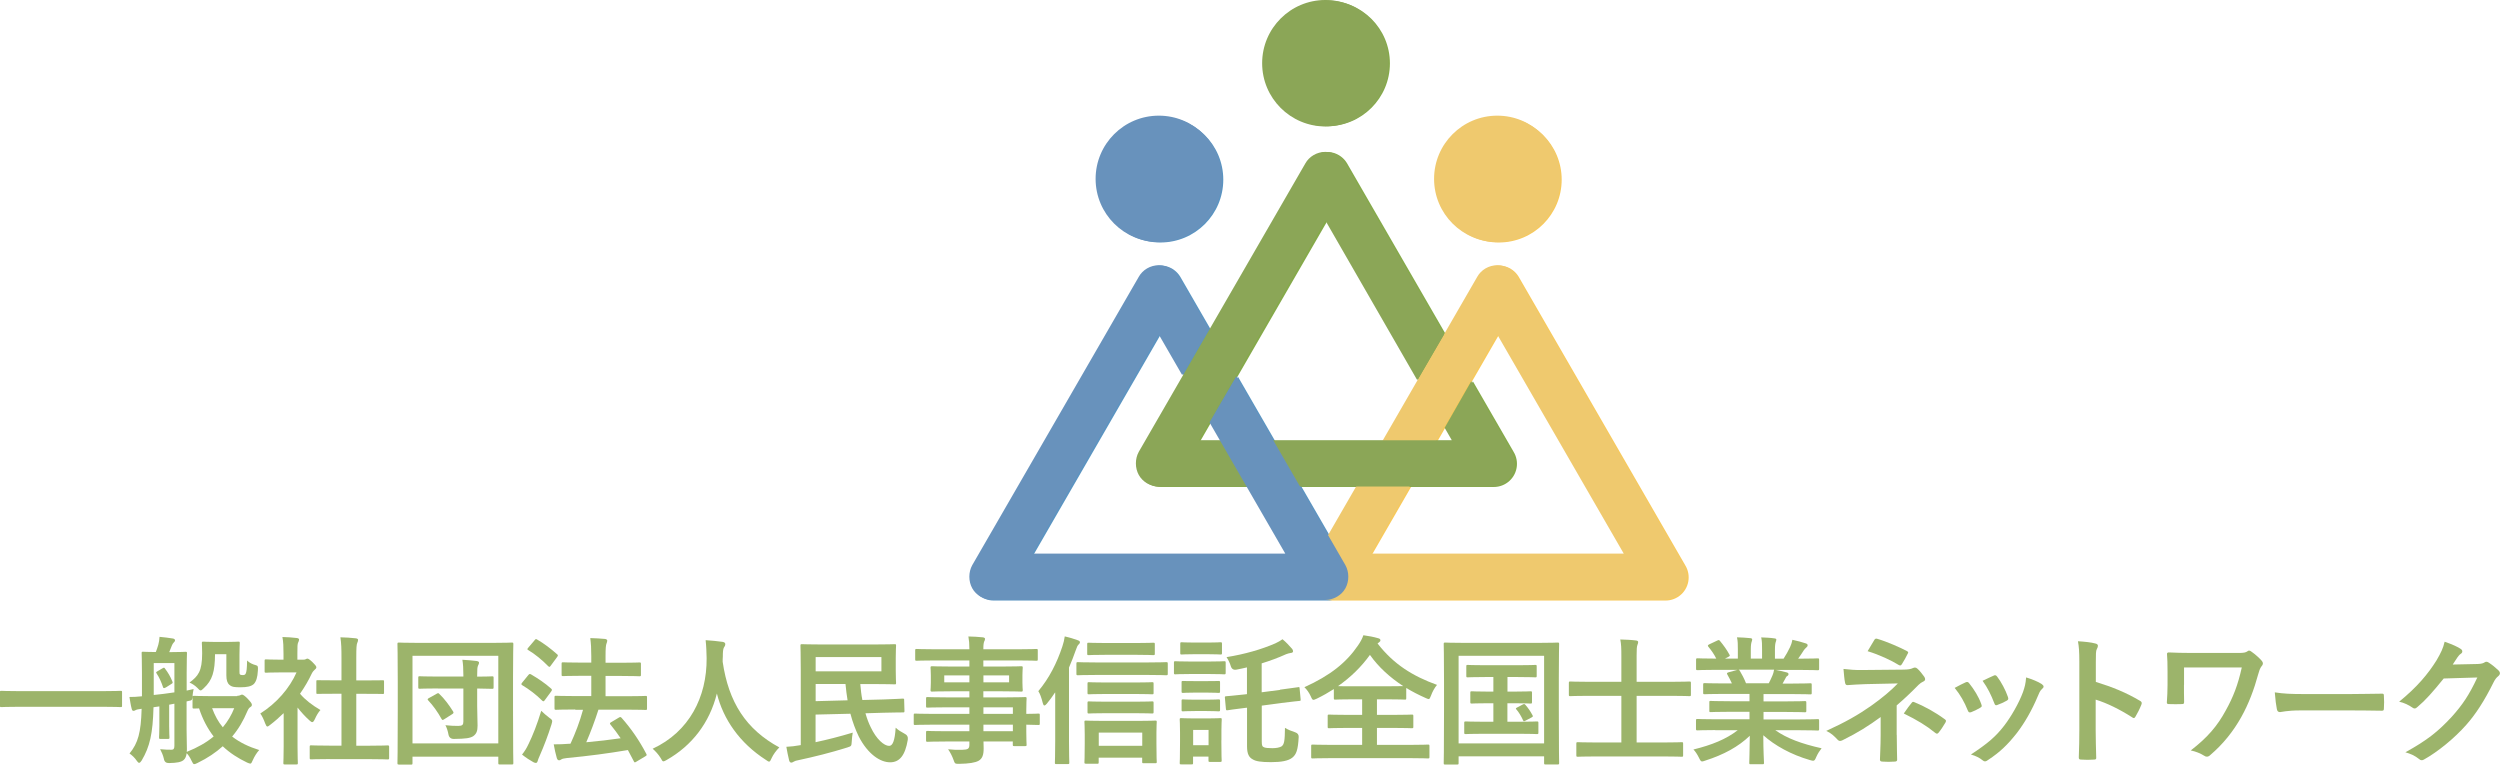
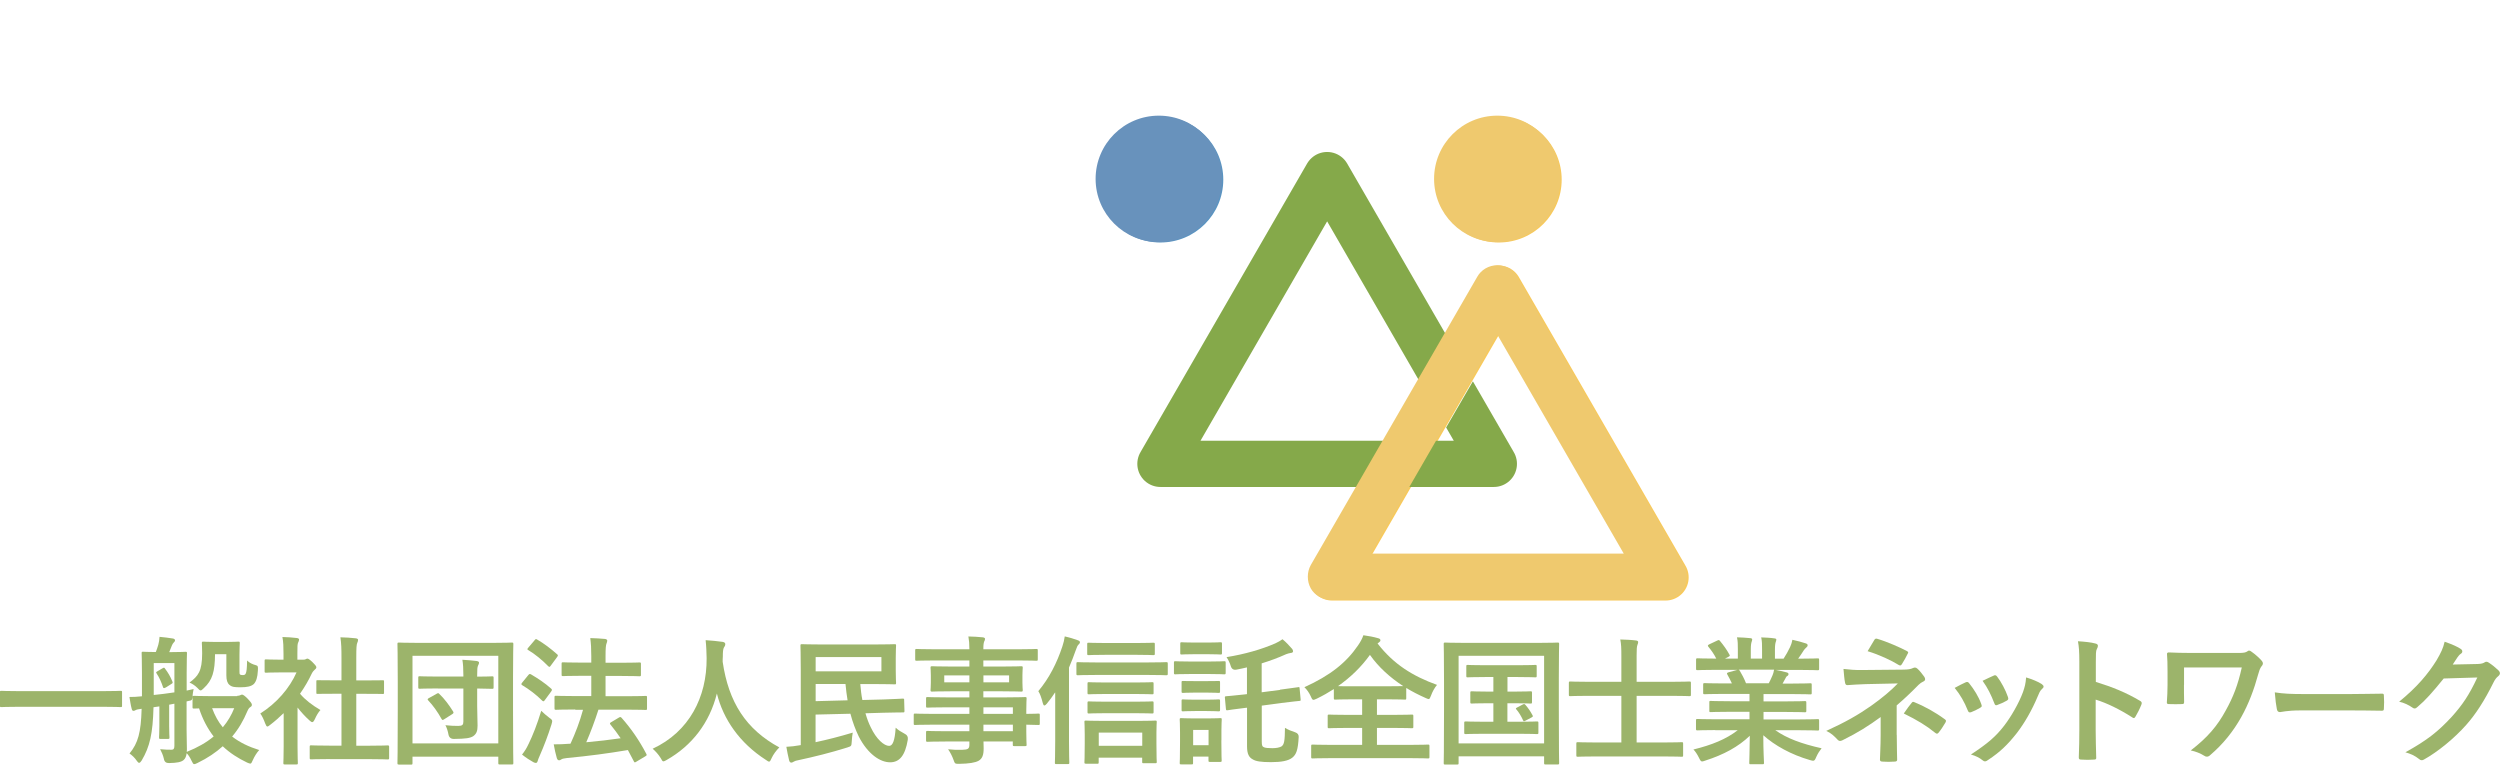
<svg xmlns="http://www.w3.org/2000/svg" id="_レイヤー_2" viewBox="0 0 324.25 99.16">
  <defs>
    <style>.cls-1{stroke:#f7c95c;}.cls-1,.cls-2,.cls-3,.cls-4{fill:none;}.cls-1,.cls-2,.cls-4{stroke-linecap:round;stroke-linejoin:round;stroke-width:6px;}.cls-2{stroke:#5b94c1;}.cls-5{clip-path:url(#clippath);}.cls-3,.cls-6,.cls-7,.cls-8,.cls-9,.cls-10,.cls-11,.cls-12{stroke-width:0px;}.cls-13{clip-path:url(#clippath-1);}.cls-14{clip-path:url(#clippath-3);}.cls-15{clip-path:url(#clippath-2);}.cls-6{fill:#f7c95c;}.cls-7{fill:#5b94c1;}.cls-8{fill:#9cb46b;}.cls-9{fill:#8ba657;}.cls-10{fill:#85a94a;}.cls-11{fill:#efc96e;}.cls-12{fill:#6892bc;}.cls-4{stroke:#85a94a;}</style>
    <clipPath id="clippath">
      <path class="cls-3" d="m191.09,49.36l-3.63,6.26-3.63-6.09,3.68-6.31,3.57,6.14Zm4.26-30.73h-42.43l-6.24,45.51,50.66.05-2-45.56Z" />
    </clipPath>
    <clipPath id="clippath-1">
-       <path class="cls-3" d="m160.61,48.79l-3.59,6.22-3.51-6.17,3.59-6.22,3.52,6.18Zm15.06-15.74h-51.21v45.56h51.21v-45.56Z" />
-     </clipPath>
+       </clipPath>
    <clipPath id="clippath-2">
      <path class="cls-3" d="m190.9,49.3l-3.6,6.3-3.6-6.1,3.7-6.3,3.5,6.1Zm4.2-30.7h-42.4l-6.2,45.5h50.7l-2.1-45.5Z" />
    </clipPath>
    <clipPath id="clippath-3">
-       <path class="cls-3" d="m160.4,48.7l-3.6,6.2-3.5-6.2,3.6-6.2,3.5,6.2Zm15-15.7h-51.2v45.6h51.2v-45.6Z" />
-     </clipPath>
+       </clipPath>
  </defs>
  <g id="_レイヤー_1-2">
    <circle class="cls-6" cx="194.4" cy="23.3" r="8.15" />
    <polygon class="cls-1" points="194.4 37.44 172.78 74.89 216.02 74.89 194.4 37.44" />
-     <circle class="cls-10" cx="172.12" cy="8.22" r="8.15" />
    <g class="cls-5">
      <polygon class="cls-4" points="172.13 22.71 150.51 60.16 193.75 60.16 172.13 22.71" />
    </g>
    <circle class="cls-7" cx="150.51" cy="23.3" r="8.15" />
    <g class="cls-13">
      <polygon class="cls-2" points="150.51 37.44 128.89 74.89 172.13 74.89 150.51 37.44" />
    </g>
  </g>
  <g id="_レイヤー_2-2">
    <circle class="cls-11" cx="194.2" cy="23.2" r="8.2" />
    <path class="cls-11" d="m215.8,77.8h-43.2c-1.1,0-2.1-.6-2.6-1.5s-.5-2.1,0-3l21.6-37.4c.5-.9,1.5-1.5,2.6-1.5s2.1.6,2.6,1.5l21.6,37.4c.5.9.5,2.1,0,3s-1.5,1.5-2.6,1.5h0Zm-38-6h32.8l-16.4-28.4-16.4,28.4Z" />
-     <circle class="cls-9" cx="171.9" cy="8.2" r="8.2" />
    <g class="cls-15">
-       <path class="cls-9" d="m193.5,63.1h-43.2c-1.1,0-2.1-.6-2.6-1.5s-.5-2.1,0-3l21.6-37.4c.5-.9,1.5-1.5,2.6-1.5s2.1.6,2.6,1.5l21.6,37.4c.5.9.5,2.1,0,3s-1.5,1.5-2.6,1.5Zm-38-6h32.8l-16.4-28.5-16.4,28.5Z" />
-     </g>
+       </g>
    <circle class="cls-12" cx="150.3" cy="23.2" r="8.2" />
    <g class="cls-14">
      <path class="cls-12" d="m171.9,77.8h-43.2c-1.1,0-2.1-.6-2.6-1.5s-.5-2.1,0-3l21.6-37.4c.5-.9,1.5-1.5,2.6-1.5s2.1.6,2.6,1.5l21.6,37.4c.5.9.5,2.1,0,3s-1.5,1.5-2.6,1.5Zm-38-6h32.8l-16.4-28.4-16.4,28.4Z" />
    </g>
    <path class="cls-8" d="m2.48,91.67c-1.62,0-2.18.04-2.29.04-.18,0-.2-.02-.2-.18v-1.75c0-.16.02-.18.2-.18.11,0,.67.04,2.29.04h10.86c1.62,0,2.18-.04,2.29-.04.18,0,.2.02.2.18v1.75c0,.16-.02.18-.2.18-.11,0-.67-.04-2.29-.04H2.48Z" />
    <path class="cls-8" d="m30.76,90.25c.16,0,.29-.04.38-.07.07-.04.16-.09.25-.09.14,0,.36.16.72.52.41.43.56.65.56.79s-.05.22-.2.31-.25.22-.4.56c-.49,1.17-1.12,2.27-1.96,3.26.99.77,2.16,1.33,3.51,1.75-.31.34-.61.81-.83,1.31-.14.32-.2.45-.32.45-.09,0-.22-.05-.43-.14-1.17-.56-2.23-1.24-3.15-2.11-.9.81-1.96,1.53-3.26,2.16-.22.11-.34.16-.43.16-.14,0-.2-.13-.34-.41-.18-.4-.41-.77-.65-1.01-.05.38-.16.7-.41.9-.31.25-.83.36-1.87.38q-.58.02-.67-.54c-.11-.49-.32-.94-.49-1.26.65.07,1.08.07,1.49.07.23,0,.36-.11.36-.5v-5.47c-.23.05-.47.09-.68.13v2.74c0,.97.04,1.37.04,1.48,0,.2-.02.22-.2.22h-.97c-.16,0-.18-.02-.18-.22,0-.11.04-.5.04-1.48v-2.52l-.76.11c-.09,3.4-.47,5.11-1.53,6.9-.13.2-.23.31-.34.31-.07,0-.16-.07-.25-.2-.34-.5-.68-.79-.99-1.01,1.12-1.37,1.48-2.72,1.57-5.8-.43.05-.68.11-.79.18-.09.05-.16.09-.27.09-.13,0-.18-.09-.23-.27-.13-.47-.2-1.01-.29-1.53.52,0,.97-.02,1.62-.09v-3.04c0-1.6-.04-2.43-.04-2.56,0-.16.02-.18.2-.18.11,0,.49.04,1.64.04.13-.32.22-.61.32-.94.09-.34.14-.63.16-1.03.59.05,1.21.13,1.76.22.14.04.25.11.25.22,0,.13-.07.2-.16.29-.09.09-.2.25-.25.4-.14.32-.23.59-.34.85h.34c1.24,0,1.64-.04,1.76-.04.18,0,.2.02.2.18,0,.11-.04.95-.04,2.56v2.29l.9-.2c-.05.25-.13.68-.13.97.04-.07.05-.09.2-.09.11,0,.61.04,2.11.04h3.48Zm-8.14-4.25h-2.68v4.14c.88-.09,1.78-.2,2.68-.34v-3.8Zm-1.53.68c.18-.11.2-.13.32.05.36.47.7,1.03.94,1.64.07.18.07.22-.09.32l-.68.43c-.27.16-.38.18-.43.02-.2-.61-.49-1.28-.83-1.78-.11-.16-.09-.18.09-.29l.68-.4Zm3.11,4.29v3.66c0,.81.04,1.75.04,2.49,0,.14,0,.27-.02.4,1.4-.56,2.56-1.22,3.49-2-.79-1.03-1.42-2.21-1.89-3.64-.4,0-.59.02-.65.02-.18,0-.2-.02-.2-.2v-1.33c-.05.45-.07.47-.59.56l-.18.05Zm3.69-6.12c-.02,2.27-.34,3.38-1.46,4.41-.2.2-.31.29-.41.29s-.23-.11-.43-.34c-.34-.34-.72-.56-1.01-.68,1.12-.85,1.64-1.44,1.64-3.8,0-.77-.04-1.19-.04-1.31,0-.18.02-.2.22-.2.11,0,.4.04,1.46.04h1.55c1.04,0,1.37-.04,1.49-.04.18,0,.2.02.2.2,0,.13-.04.58-.04,1.49v2.09c0,.31,0,.4.07.47.07.07.18.09.36.09.2,0,.31-.05.38-.2.11-.22.16-.63.18-1.69.31.31.7.49,1.15.61.23.07.29.13.25.67-.05.94-.22,1.42-.52,1.76-.34.31-.85.43-1.73.43-.74,0-1.1-.02-1.44-.31-.27-.23-.4-.61-.4-1.24v-2.74h-1.48Zm-.38,7c.36.97.81,1.8,1.39,2.48.65-.77,1.13-1.6,1.48-2.48h-2.86Z" />
    <path class="cls-8" d="m36.77,92.51c-.56.54-1.12,1.04-1.71,1.49-.18.14-.29.23-.38.23-.11,0-.18-.14-.29-.41-.18-.5-.4-.97-.63-1.28,2.11-1.33,3.8-3.28,4.7-5.33h-2.03c-1.37,0-1.8.04-1.91.04-.18,0-.2-.02-.2-.2v-1.33c0-.18.02-.2.2-.2.11,0,.54.04,1.91.04h.34v-.74c0-.95-.02-1.53-.14-2.2.68.02,1.22.05,1.87.13.18.02.29.11.29.18,0,.16-.05.25-.11.38-.11.22-.11.52-.11,1.44v.81h.76c.16,0,.25-.02.34-.07.07-.04.14-.07.2-.07.11,0,.29.11.67.47.34.34.49.52.49.65,0,.09-.04.18-.18.29-.16.16-.27.25-.41.52-.43.92-.95,1.8-1.53,2.63.7.81,1.55,1.46,2.65,2.11-.27.29-.52.72-.72,1.17-.13.27-.22.4-.34.4-.09,0-.2-.07-.36-.22-.58-.52-1.1-1.1-1.55-1.67v5.06c0,1.33.04,2.03.04,2.12,0,.18-.02.2-.22.2h-1.44c-.2,0-.22-.02-.22-.2,0-.11.04-.79.04-2.12v-4.3Zm6.01,5.94c-1.71,0-2.3.04-2.41.04-.18,0-.2-.02-.2-.2v-1.42c0-.18.02-.2.2-.2.11,0,.7.04,2.41.04h1.51v-6.73h-.81c-1.6,0-2.16.02-2.27.02-.16,0-.18,0-.18-.18v-1.42c0-.18.02-.18.18-.18.11,0,.67.02,2.27.02h.81v-2.86c0-1.28-.02-1.89-.14-2.72.68.02,1.37.05,2,.13.16.02.29.09.29.18,0,.14-.02.23-.09.38-.11.22-.14.67-.14,1.98v2.92h1.13c1.6,0,2.16-.02,2.27-.02.18,0,.2,0,.2.18v1.42c0,.18-.02.18-.2.18-.11,0-.67-.02-2.27-.02h-1.13v6.73h1.64c1.71,0,2.29-.04,2.4-.04.2,0,.22.02.22.2v1.42c0,.18-.02.2-.22.2-.11,0-.68-.04-2.4-.04h-5.06Z" />
    <path class="cls-8" d="m51.75,99.16c-.18,0-.2-.02-.2-.2,0-.13.04-1.33.04-6.91v-3.58c0-3.57-.04-4.83-.04-4.93,0-.18.02-.2.2-.2.13,0,.72.04,2.4.04h9.83c1.69,0,2.27-.04,2.4-.04.18,0,.2.02.2.2,0,.11-.04,1.37-.04,4.32v4.18c0,5.58.04,6.81.04,6.91,0,.18-.02.2-.2.2h-1.55c-.18,0-.2-.02-.2-.2v-.81h-11.13v.83c0,.18-.02.2-.2.2h-1.55Zm1.75-2.74h11.13v-11.36h-11.13v11.36Zm3.31-7.13c-1.67,0-2.25.04-2.36.04-.18,0-.2-.02-.2-.2v-1.22c0-.18.02-.2.2-.2.11,0,.68.04,2.36.04h3.29v-.14c0-.92-.04-1.51-.13-2.04.68.04,1.24.09,1.85.16.2.04.31.11.31.2,0,.16-.07.27-.13.4-.09.22-.11.47-.11,1.21v.22c1.31,0,1.82-.04,1.93-.04.18,0,.2.02.2.2v1.22c0,.18-.02.2-.2.2-.11,0-.61-.02-1.93-.04v2.27c0,1.03.05,1.62.05,2.56,0,.68-.14,1.06-.59,1.37-.41.23-.88.32-2.48.34q-.58,0-.7-.56c-.07-.41-.22-.9-.4-1.22.65.07,1.13.09,1.66.09s.67-.14.67-.56v-4.29h-3.29Zm-.2.7c.2-.11.25-.13.38.02.63.59,1.28,1.46,1.78,2.27.09.16.07.23-.14.36l-.99.63c-.11.07-.18.11-.23.11s-.09-.04-.14-.13c-.47-.86-1.1-1.75-1.73-2.41-.13-.14-.09-.2.11-.31l.97-.54Z" />
    <path class="cls-8" d="m68.52,87.56c.13-.16.2-.18.36-.09.88.52,1.8,1.12,2.61,1.85.07.05.09.11.09.16s-.02.11-.09.2l-.81,1.1c-.09.13-.14.18-.2.18s-.09-.04-.16-.09c-.77-.77-1.71-1.48-2.59-2-.07-.05-.11-.09-.11-.14s.04-.11.11-.2l.79-.97Zm.02,8.97c.58-1.19,1.13-2.59,1.66-4.34.25.25.65.61,1.04.9.29.2.38.29.38.45,0,.09-.04.22-.09.41-.45,1.44-.99,2.84-1.53,4.07-.13.29-.23.54-.27.7-.04.14-.11.23-.22.23-.09,0-.18-.02-.32-.09-.45-.25-.94-.56-1.48-.99.38-.49.58-.81.83-1.35Zm.79-13.49c.14-.18.2-.18.34-.09.86.49,1.78,1.19,2.59,1.91.13.11.14.16-.02.38l-.81,1.1c-.13.18-.16.2-.32.07-.74-.77-1.78-1.62-2.59-2.09-.16-.09-.16-.13,0-.32l.81-.95Zm5.29,8.98c-1.76,0-2.39.04-2.5.04-.18,0-.2-.02-.2-.22v-1.4c0-.18.02-.2.2-.2.11,0,.74.04,2.5.04h2.07v-2.63h-1.24c-1.73,0-2.32.04-2.41.04-.18,0-.2-.02-.2-.2v-1.39c0-.18.02-.2.2-.2.09,0,.68.04,2.41.04h1.24v-.79c0-1.08-.04-1.67-.13-2.39.68.02,1.31.05,1.91.11.18.02.29.11.29.22,0,.13-.04.22-.09.36-.09.22-.13.63-.13,1.66v.85h1.96c1.73,0,2.32-.04,2.43-.04.18,0,.2.02.2.2v1.39c0,.18-.02.2-.2.2-.11,0-.7-.04-2.43-.04h-1.96v2.63h2.7c1.76,0,2.4-.04,2.5-.04.16,0,.18.02.18.2v1.4c0,.2-.02.22-.18.22-.11,0-.74-.04-2.5-.04h-3.62c-.49,1.53-1.03,2.95-1.58,4.23,1.58-.14,3.01-.31,4.46-.52-.41-.61-.86-1.21-1.31-1.76-.13-.16-.11-.22.11-.34l.97-.58c.18-.11.23-.09.36.04,1.24,1.4,2.29,2.93,3.19,4.65.09.18.09.2-.13.34l-1.12.67c-.11.07-.18.11-.23.11s-.09-.05-.13-.14c-.25-.49-.5-.97-.77-1.46-2.67.45-5.02.76-7.94,1.04-.38.05-.56.09-.67.16-.11.07-.2.13-.32.13-.14,0-.23-.11-.29-.29-.16-.58-.29-1.13-.4-1.78.77,0,1.33-.02,1.89-.07.09,0,.2,0,.29-.02.61-1.33,1.17-2.75,1.62-4.39h-1.01Z" />
    <path class="cls-8" d="m100.07,98.35c-.14.31-.2.43-.32.43-.09,0-.2-.07-.41-.22-3.44-2.21-5.53-5.29-6.36-8.61-.95,3.8-3.22,6.75-6.52,8.62-.2.11-.32.18-.41.18-.13,0-.2-.13-.36-.43-.31-.5-.67-.88-1.04-1.21,4.74-2.2,7.04-6.7,7-11.74-.02-.79-.04-1.55-.13-2.34.7.04,1.57.13,2.21.22.23.04.34.14.34.29,0,.2-.09.31-.18.45-.11.18-.14.61-.14,1.19-.02.22-.02.43-.02.65.77,5.28,3.04,8.77,7.35,11.11-.41.4-.76.88-1.01,1.4Z" />
    <path class="cls-8" d="m105.79,96.26c1.51-.32,3.15-.74,4.81-1.24-.05.31-.11.72-.13,1.17-.04.59-.04.58-.58.76-2.16.68-4.36,1.22-6.32,1.64-.31.05-.47.11-.59.18-.11.07-.23.14-.36.14-.14,0-.23-.13-.27-.29-.14-.54-.25-1.15-.36-1.76.58-.02,1.13-.09,1.87-.22v-9.72c0-2-.04-3.04-.04-3.17,0-.18.02-.2.2-.2.11,0,.99.04,2.7.04h6.48c1.84,0,2.74-.04,2.84-.04.16,0,.18.02.18.2,0,.11-.04.58-.04,1.57v1.66c0,1.01.04,1.48.04,1.58,0,.18-.02.2-.18.2-.11,0-1.01-.04-2.84-.04h-1.62c.07.76.14,1.44.27,2.07l2.72-.07c1.67-.05,2.32-.11,2.5-.11.2,0,.2.02.2.2l.04,1.39c0,.18-.02.2-.2.2s-.85,0-2.5.04l-2.36.07c.2.7.43,1.3.68,1.8.74,1.58,1.75,2.43,2.39,2.43.45,0,.74-.63.85-2.36.32.31.74.56,1.12.76q.54.25.45.81c-.34,2.05-1.08,2.92-2.29,2.92-1.28,0-2.88-1.04-4.07-3.35-.41-.85-.79-1.84-1.08-2.95l-4.52.11v3.6Zm8.53-11.04h-8.53v1.85h8.53v-1.85Zm-8.53,3.49v2.23l4.14-.11c-.11-.67-.2-1.37-.27-2.12h-3.87Z" />
    <path class="cls-8" d="m120.9,93.99c-1.57,0-2.11.04-2.21.04-.16,0-.18-.02-.18-.2v-1.08c0-.18.02-.2.18-.2.11,0,.65.04,2.21.04h4.83v-.85h-2.97c-1.75,0-2.34.04-2.45.04-.18,0-.2-.02-.2-.18v-.99c0-.18.02-.2.2-.2.11,0,.7.04,2.45.04h2.97v-.79h-2.32c-1.76,0-2.39.04-2.5.04-.2,0-.22-.02-.22-.22,0-.11.04-.34.04-.94v-.97c0-.59-.04-.83-.04-.94,0-.2.02-.22.22-.22.11,0,.74.04,2.5.04h2.32v-.79h-4.54c-1.62,0-2.18.04-2.29.04-.18,0-.2-.02-.2-.2v-1.13c0-.18.02-.2.2-.2.11,0,.67.04,2.29.04h4.54c0-.72-.04-1.15-.13-1.66.67.02,1.24.04,1.87.11.16.02.29.09.29.2,0,.14-.05.23-.11.34-.07.2-.11.41-.11,1.01h4.57c1.62,0,2.18-.04,2.29-.04.18,0,.2.02.2.2v1.13c0,.18-.02.2-.2.2-.11,0-.67-.04-2.29-.04h-4.57v.79h2.39c1.76,0,2.39-.04,2.52-.04.18,0,.2.02.2.22,0,.11-.04.34-.04.94v.97c0,.59.04.83.04.94,0,.2-.02.22-.2.22-.13,0-.76-.04-2.52-.04h-2.39v.79h2.92c1.76,0,2.4-.04,2.49-.04.18,0,.2.02.2.2,0,.11-.04.54-.04,1.57v.41c1.06,0,1.48-.04,1.57-.04.16,0,.18.02.18.2v1.08c0,.18-.02.2-.18.2-.09,0-.5-.02-1.57-.04v.92c0,1.08.04,1.55.04,1.66,0,.18-.02.2-.2.2h-1.39c-.18,0-.2-.02-.2-.2v-.4h-3.8c.02.32.02.63.02.9,0,.83-.16,1.31-.65,1.6-.45.25-1.24.38-2.54.4-.54,0-.54-.02-.72-.52-.16-.45-.4-.94-.7-1.37.67.07,1.15.09,1.82.07.77-.02.94-.14.94-.67v-.41h-2.95c-1.76,0-2.36.04-2.47.04-.18,0-.2-.02-.2-.22v-.97c0-.2.02-.22.2-.22.11,0,.7.04,2.47.04h2.95v-.85h-4.83Zm4.83-5.49v-.9h-3.26v.9h3.26Zm5.15-.9h-3.33v.9h3.33v-.9Zm-3.33,4.14v.85h3.82v-.85h-3.82Zm3.82,3.1v-.85h-3.82v.85h3.82Z" />
    <path class="cls-8" d="m136.83,89.83c-.32.5-.68.97-1.06,1.44-.13.16-.23.23-.32.23s-.14-.11-.2-.31c-.18-.72-.36-1.21-.58-1.55,1.4-1.66,2.41-3.65,3.12-5.8.16-.49.25-.86.31-1.3.67.16,1.12.29,1.66.49.22.07.31.16.31.27,0,.13-.11.23-.2.32-.11.11-.2.29-.36.76-.25.72-.54,1.46-.86,2.2v9.58c0,1.76.04,2.65.04,2.74,0,.18-.02.2-.2.2h-1.49c-.16,0-.18-.02-.18-.2,0-.11.04-.97.04-2.74v-6.34Zm5.46-2.29c-1.78,0-2.38.04-2.48.04-.18,0-.2-.02-.2-.22v-1.26c0-.2.02-.22.2-.22.11,0,.7.04,2.48.04h6.48c1.76,0,2.36-.04,2.47-.04.2,0,.22.02.22.22v1.26c0,.2-.02.22-.22.22-.11,0-.7-.04-2.47-.04h-6.48Zm-1.44,11.51c-.18,0-.2-.02-.2-.2,0-.09.04-.54.04-2.39v-1.22c0-1.06-.04-1.49-.04-1.6,0-.16.02-.18.2-.18.13,0,.7.04,2.36.04h4.3c1.64,0,2.21-.04,2.32-.04.18,0,.2.02.2.18,0,.11-.04.54-.04,1.39v1.4c0,1.82.04,2.27.04,2.38,0,.16-.02.18-.2.18h-1.49c-.18,0-.2-.02-.2-.18v-.54h-5.64v.59c0,.18-.02.2-.2.2h-1.46Zm2.61-14.12c-1.6,0-2.14.04-2.25.04-.18,0-.2-.02-.2-.2v-1.21c0-.18.02-.2.2-.2.11,0,.65.04,2.25.04h3.89c1.58,0,2.11-.04,2.21-.04.2,0,.22.02.22.2v1.21c0,.18-.02.2-.22.2-.11,0-.63-.04-2.21-.04h-3.89Zm.02,5.08c-1.58,0-2.12.04-2.23.04-.18,0-.2-.02-.2-.18v-1.19c0-.18.02-.2.2-.2.11,0,.65.04,2.23.04h3.73c1.58,0,2.11-.04,2.21-.04.18,0,.2.02.2.2v1.19c0,.16-.02.18-.2.18-.11,0-.63-.04-2.21-.04h-3.73Zm0,2.49c-1.58,0-2.12.04-2.23.04-.18,0-.2-.02-.2-.2v-1.17c0-.18.02-.2.2-.2.11,0,.65.04,2.23.04h3.73c1.58,0,2.11-.04,2.21-.04.18,0,.2.02.2.2v1.17c0,.18-.02.2-.2.2-.11,0-.63-.04-2.21-.04h-3.73Zm-.97,4.23h5.64v-1.71h-5.64v1.71Z" />
    <path class="cls-8" d="m156.84,85.8c1.37,0,1.82-.04,1.93-.04.18,0,.2.02.2.2v1.28c0,.2-.02.22-.2.22-.11,0-.56-.04-1.93-.04h-2.47c-1.37,0-1.82.04-1.93.04-.16,0-.18-.02-.18-.22v-1.28c0-.18.02-.2.18-.2.11,0,.56.04,1.93.04h2.47Zm1.57,10.23c0,2.09.04,2.49.04,2.59,0,.18-.02.2-.2.2h-1.31c-.18,0-.2-.02-.2-.2v-.49h-2v.83c0,.16-.02.18-.2.18h-1.31c-.2,0-.22-.02-.22-.18,0-.13.04-.54.04-2.72v-1.21c0-1.13-.04-1.57-.04-1.69,0-.18.02-.2.22-.2.11,0,.49.04,1.64.04h1.73c1.17,0,1.53-.04,1.66-.04.18,0,.2.02.2.2,0,.11-.04.54-.04,1.39v1.3Zm-1.76-12.69c1.17,0,1.51-.04,1.62-.04.2,0,.22.02.22.2v1.21c0,.16-.02.18-.22.18-.11,0-.45-.04-1.62-.04h-1.73c-1.17,0-1.53.04-1.64.04-.18,0-.2-.02-.2-.18v-1.21c0-.18.02-.2.2-.2.11,0,.47.04,1.64.04h1.73Zm-.14,5c1.1,0,1.4-.02,1.51-.02.2,0,.22.02.22.18v1.17c0,.18-.02.2-.22.2-.11,0-.41-.04-1.51-.04h-1.53c-1.1,0-1.42.04-1.53.04-.18,0-.2-.02-.2-.2v-1.17c0-.16.02-.18.2-.18.11,0,.43.02,1.53.02h1.53Zm0,2.41c1.1,0,1.4-.04,1.51-.04.2,0,.22.02.22.2v1.15c0,.18-.02.2-.22.2-.11,0-.41-.04-1.51-.04h-1.53c-1.1,0-1.42.04-1.53.04-.18,0-.2-.02-.2-.2v-1.15c0-.18.02-.2.2-.2.11,0,.43.04,1.53.04h1.53Zm-1.76,3.92v1.98h2v-1.98h-2Zm11.27-5.22c1.58-.2,2.16-.31,2.34-.32.18-.04.18-.02.2.18l.13,1.37c.02.2,0,.22-.16.23-.18.02-.77.07-2.36.27l-2.52.34v4.65c0,.54.07.67.31.76.16.07.54.11,1.06.11s.95-.09,1.19-.23c.36-.25.43-.74.45-2.41.36.23.86.43,1.33.58q.47.16.45.61c-.09,1.71-.32,2.27-.83,2.68s-1.42.58-2.75.58-1.98-.11-2.38-.36c-.47-.25-.74-.68-.74-1.69v-5.01l-.2.02c-1.58.18-2.12.29-2.32.31-.18.02-.2,0-.22-.18l-.13-1.42c-.02-.18,0-.2.18-.22.16-.02.76-.05,2.34-.23l.34-.04v-3.47c-.45.11-.88.2-1.35.29q-.56.11-.74-.43c-.13-.45-.34-.86-.56-1.19,2.38-.38,4.54-1.01,6.32-1.78.36-.16.65-.34.94-.54.45.36.9.85,1.24,1.24.07.09.13.2.13.31,0,.13-.09.22-.31.23-.18.02-.38.09-.59.16-1.03.47-2.07.85-3.17,1.19v3.75l2.38-.31Z" />
    <path class="cls-8" d="m178.67,83.46c2.09,2.7,4.56,4.23,7.71,5.37-.34.41-.59.88-.77,1.37-.13.32-.18.47-.32.47-.09,0-.22-.07-.43-.16-.86-.38-1.69-.81-2.47-1.28v1.31c0,.18-.02.2-.18.2-.11,0-.68-.04-2.34-.04h-1.28v2.02h2.05c1.75,0,2.34-.04,2.45-.04.2,0,.22.02.22.2v1.37c0,.18-.02.2-.22.2-.11,0-.7-.04-2.45-.04h-2.05v2.2h4.29c1.64,0,2.21-.04,2.32-.04.18,0,.2.02.2.2v1.4c0,.18-.02.2-.2.2-.11,0-.68-.04-2.32-.04h-10.28c-1.66,0-2.23.04-2.34.04-.18,0-.2-.02-.2-.2v-1.4c0-.18.02-.2.2-.2.11,0,.68.04,2.34.04h4.07v-2.2h-1.82c-1.75,0-2.34.04-2.45.04-.18,0-.2-.02-.2-.2v-1.37c0-.18.02-.2.2-.2.11,0,.7.04,2.45.04h1.82v-2.02h-1.15c-1.66,0-2.21.04-2.32.04-.18,0-.2-.02-.2-.2v-1.17c-.7.45-1.42.86-2.2,1.24-.22.09-.34.16-.45.16-.13,0-.2-.13-.34-.45-.22-.49-.52-.9-.83-1.19,3.37-1.53,5.44-3.19,6.97-5.44.31-.45.54-.88.68-1.3.68.09,1.35.22,1.89.38.23.05.32.14.32.27,0,.11-.05.18-.18.27l-.18.14Zm1.19,5.55c1.24,0,1.85-.02,2.14-.02-1.71-1.12-3.19-2.45-4.32-4.05-1.15,1.6-2.54,2.93-4.14,4.05.32.02.92.02,1.96.02h4.36Z" />
    <path class="cls-8" d="m187.45,99.16c-.18,0-.2-.02-.2-.2,0-.13.04-1.33.04-6.91v-3.58c0-3.57-.04-4.83-.04-4.93,0-.18.02-.2.2-.2.13,0,.72.04,2.39.04h9.78c1.67,0,2.27-.04,2.4-.04.18,0,.2.02.2.2,0,.11-.04,1.37-.04,4.32v4.18c0,5.58.04,6.81.04,6.91,0,.18-.02.2-.2.2h-1.55c-.18,0-.2-.02-.2-.2v-.85h-11.09v.86c0,.18-.02.2-.2.2h-1.53Zm1.73-2.74h11.09v-11.36h-11.09v11.36Zm7.27-6.72c1.44,0,1.95-.04,2.05-.04.18,0,.2.02.2.2v1.19c0,.18-.02.2-.2.2-.11,0-.61-.04-2.05-.04h-.94v2.4h1.48c1.67,0,2.21-.04,2.32-.04.2,0,.22.02.22.2v1.24c0,.18-.02.2-.22.2-.11,0-.65-.04-2.32-.04h-4.54c-1.67,0-2.21.04-2.32.04-.2,0-.22-.02-.22-.2v-1.24c0-.18.02-.2.22-.2.11,0,.65.04,2.32.04h1.24v-2.4h-.7c-1.48,0-1.98.04-2.09.04-.18,0-.2-.02-.2-.2v-1.19c0-.18.02-.2.2-.2.11,0,.61.04,2.09.04h.7v-1.89h-1.04c-1.62,0-2.18.04-2.29.04-.16,0-.18-.02-.18-.2v-1.21c0-.18.02-.2.18-.2.11,0,.67.04,2.29.04h4.18c1.64,0,2.2-.04,2.3-.04.16,0,.18.02.18.2v1.21c0,.18-.02.2-.18.2-.11,0-.67-.04-2.3-.04h-1.31v1.89h.94Zm1.08,1.66c.18-.09.22-.05.36.11.32.38.58.74.88,1.3.07.14.07.18-.14.29l-.77.41c-.23.13-.27.07-.36-.13-.18-.41-.52-.99-.83-1.33-.13-.14-.05-.16.14-.27l.72-.38Z" />
    <path class="cls-8" d="m207.08,98.11c-1.75,0-2.32.04-2.43.04-.18,0-.2-.02-.2-.2v-1.49c0-.18.02-.2.2-.2.11,0,.68.04,2.43.04h3.21v-6.05h-4.32c-1.62,0-2.18.04-2.29.04-.18,0-.2-.02-.2-.2v-1.48c0-.2.02-.22.2-.22.11,0,.67.04,2.29.04h4.32v-3.29c0-1.12-.02-1.58-.14-2.2.67.02,1.44.05,2.05.13.16.02.27.09.27.2,0,.13-.04.23-.09.36-.09.23-.11.58-.11,1.4v3.4h4.55c1.62,0,2.18-.04,2.29-.04.18,0,.2.02.2.22v1.48c0,.18-.02.2-.2.2-.11,0-.67-.04-2.29-.04h-4.55v6.05h3.4c1.73,0,2.32-.04,2.43-.04.18,0,.2.02.2.2v1.49c0,.18-.02.2-.2.2-.11,0-.7-.04-2.43-.04h-8.59Z" />
    <path class="cls-8" d="m222.46,94.69c-1.62,0-2.16.04-2.27.04-.2,0-.22-.02-.22-.2v-1.06c0-.2.02-.22.22-.22.11,0,.65.04,2.27.04h4.45v-.97h-2.54c-1.75,0-2.38.04-2.49.04-.18,0-.18-.02-.18-.2v-1.03c0-.2,0-.22.18-.22.11,0,.74.04,2.49.04h2.54v-.95h-3.38c-1.73,0-2.3.04-2.41.04-.2,0-.22-.02-.22-.18v-1.06c0-.18.02-.2.22-.2.11,0,.68.04,2.41.04h1.1c-.2-.43-.38-.79-.58-1.13-.09-.16-.11-.23.13-.31l1.17-.32h-2.88c-1.62,0-2.16.04-2.27.04-.2,0-.22-.02-.22-.2v-1.12c0-.2.02-.22.22-.22.11,0,.65.04,2.27.04h.13c-.29-.58-.61-1.03-1.03-1.55-.11-.13-.07-.2.14-.31l1.04-.49c.18-.09.23-.07.34.07.43.52.88,1.13,1.21,1.75.09.16.09.18-.14.31l-.43.22h1.67v-1.19c0-.63,0-1.06-.11-1.57.56.02,1.26.05,1.75.11.14.02.22.07.22.16,0,.11-.04.2-.07.31-.05.13-.11.4-.11.99v1.19h1.46v-1.17c0-.65,0-1.08-.11-1.58.54.02,1.24.05,1.73.13.16.02.23.07.23.16s-.04.2-.07.29c-.05.13-.11.4-.11.99v1.19h1.12c.32-.5.58-.95.83-1.48.13-.27.23-.54.31-.97.63.13,1.26.31,1.75.47.16.05.23.14.23.23,0,.14-.07.22-.18.31-.13.11-.22.22-.31.34-.23.38-.49.74-.74,1.1h.25c1.62,0,2.16-.04,2.27-.04.18,0,.2.02.2.22v1.12c0,.18-.02.2-.2.2-.11,0-.65-.04-2.27-.04h-3.15c.47.09.88.18,1.42.32.14.04.23.11.23.22,0,.13-.09.22-.2.27-.09.05-.18.25-.25.38l-.32.58h1.17c1.73,0,2.3-.04,2.41-.04.18,0,.2.02.2.2v1.06c0,.16-.02.18-.2.18-.11,0-.68-.04-2.41-.04h-3.64v.95h2.86c1.76,0,2.38-.04,2.49-.04.18,0,.2.02.2.22v1.03c0,.18-.02.2-.2.2-.11,0-.72-.04-2.49-.04h-2.86v.97h4.74c1.62,0,2.16-.04,2.27-.04.18,0,.2.02.2.22v1.06c0,.18-.02.2-.2.2-.11,0-.65-.04-2.27-.04h-3.21c1.51,1.06,3.4,1.76,6,2.34-.23.29-.49.67-.7,1.15-.14.34-.22.47-.4.47-.09,0-.22-.04-.41-.09-2.43-.7-4.57-1.89-6.05-3.22,0,2.14.09,3.26.09,3.56,0,.18-.02.2-.2.2h-1.53c-.16,0-.18-.02-.18-.2,0-.31.05-1.35.07-3.49-1.51,1.44-3.38,2.45-5.78,3.22-.2.07-.32.11-.41.11-.16,0-.23-.13-.4-.47-.23-.47-.49-.85-.72-1.08,2.39-.59,4.23-1.33,5.74-2.5h-2.92Zm6.95-6.07c.16-.31.31-.61.49-1.04.09-.2.13-.38.2-.72h-4.59c.05.02.09.07.14.14.27.45.56.99.81,1.62h2.95Z" />
    <path class="cls-8" d="m246.01,95.31c0,1.6.05,2.79.05,3.24,0,.16-.13.23-.34.23-.49.04-1.06.04-1.55,0-.22,0-.34-.07-.34-.25,0-.5.09-1.71.09-3.21v-2.32c-1.6,1.17-2.95,2.02-4.95,3.01-.11.05-.22.09-.31.09-.11,0-.23-.05-.36-.2-.43-.45-.81-.83-1.44-1.1,2.48-1.13,4.16-2.09,5.8-3.24,1.49-1.06,2.56-1.96,3.49-2.92l-4.16.09c-.97.04-1.64.07-2.38.13-.2,0-.27-.11-.31-.34-.09-.41-.14-1.08-.2-1.76.77.09,1.53.16,2.5.14l5.22-.05c.67,0,1.01-.07,1.28-.2.11-.05.2-.07.27-.07.11,0,.2.04.31.14.29.23.7.79.9,1.06.07.11.11.22.11.31,0,.14-.09.25-.27.32-.2.09-.38.22-.58.41-.92.94-1.87,1.84-2.84,2.67v3.82Zm-2.92-12.3c.11-.16.2-.22.38-.16,1.3.38,2.95,1.12,3.82,1.57.13.07.2.13.2.2,0,.05-.02.11-.07.18-.2.4-.43.85-.74,1.33-.07.13-.14.18-.23.18-.05,0-.13-.02-.2-.07-.9-.56-2.47-1.31-4.02-1.78.36-.58.68-1.17.86-1.44Zm4.86,8.14c.13-.16.18-.14.36-.07,1.24.5,2.67,1.28,3.92,2.2.11.07.16.13.16.22,0,.05-.02.13-.07.22-.29.47-.52.86-.88,1.3-.07.09-.14.14-.22.14s-.14-.05-.25-.13c-1.13-.92-2.29-1.62-4.05-2.49.4-.58.79-1.12,1.03-1.39Z" />
    <path class="cls-8" d="m254.94,88.5c.2-.09.32-.07.47.13.63.79,1.21,1.71,1.55,2.66.04.13.07.2.07.27,0,.11-.07.16-.22.25-.43.25-.74.4-1.15.56-.25.09-.36,0-.45-.25-.41-1.04-.97-2.03-1.69-2.9.61-.34,1.04-.54,1.42-.72Zm9.88.23c.14.11.23.2.23.31s-.05.2-.2.32c-.27.23-.4.59-.54.92-.77,1.84-1.71,3.47-2.72,4.79-1.19,1.51-2.18,2.47-3.71,3.48-.14.11-.29.2-.43.2-.09,0-.2-.04-.29-.13-.45-.36-.86-.56-1.53-.76,2.16-1.42,3.24-2.34,4.32-3.75.9-1.17,1.91-2.93,2.43-4.34.23-.67.34-1.06.41-1.91.76.23,1.57.56,2.02.86Zm-6.25-1.1c.2-.09.32-.07.47.14.49.63,1.1,1.76,1.39,2.63.09.27.05.36-.18.49-.34.2-.74.38-1.24.56-.2.07-.27-.02-.36-.27-.41-1.06-.83-1.93-1.51-2.88.72-.34,1.13-.54,1.44-.67Z" />
    <path class="cls-8" d="m271.82,88.44c2.2.68,3.94,1.39,5.73,2.45.2.11.29.23.2.47-.23.59-.52,1.15-.77,1.57-.07.13-.14.2-.23.2-.05,0-.13-.02-.2-.09-1.66-1.06-3.28-1.85-4.74-2.3v3.98c0,1.17.04,2.23.07,3.53.02.22-.07.27-.32.27-.52.04-1.08.04-1.6,0-.25,0-.34-.05-.34-.27.05-1.33.07-2.39.07-3.55v-8.86c0-1.35-.05-1.95-.18-2.67.83.05,1.73.14,2.25.29.25.05.34.16.34.31,0,.11-.05.25-.14.41-.13.23-.13.68-.13,1.69v2.57Z" />
    <path class="cls-8" d="m283.26,88.84c0,.63,0,1.51.02,2.16,0,.29-.04.31-.32.32-.5.02-1.08.02-1.58,0-.23,0-.34-.02-.34-.2.05-.72.09-1.53.09-2.29v-1.69c0-1.04-.02-1.67-.07-2.34,0-.11.09-.18.23-.18.79.04,1.93.07,3.01.07h6.07c.65,0,.92-.07,1.1-.2.09-.07.16-.11.23-.11.11,0,.2.05.34.16.47.32,1.1.9,1.33,1.19.09.11.13.22.13.32s-.05.23-.16.34c-.23.27-.36.74-.45,1.06-.54,1.98-1.24,3.85-2.2,5.56-1.03,1.84-2.34,3.49-4.03,4.93-.14.14-.29.2-.43.2-.13,0-.23-.04-.36-.13-.54-.32-1.01-.52-1.73-.68,2.16-1.66,3.44-3.15,4.55-5.2.96-1.73,1.57-3.29,2.07-5.56h-7.49v2.25Z" />
    <path class="cls-8" d="m298.37,92.14c-1.78,0-2.47.22-2.65.22-.22,0-.36-.11-.41-.38-.09-.41-.2-1.26-.27-2.18,1.17.18,2.07.22,3.89.22h5.8c1.37,0,2.75-.04,4.14-.05.27-.02.32.04.32.25.04.54.04,1.15,0,1.69,0,.22-.07.29-.32.27-1.35-.02-2.68-.04-4.02-.04h-6.48Z" />
    <path class="cls-8" d="m321.37,86.12c.47-.02.7-.09.9-.22.07-.05.14-.07.23-.07s.18.04.29.11c.45.29.86.63,1.22.97.16.14.23.29.23.41,0,.14-.09.27-.22.38-.25.2-.43.45-.59.77-1.21,2.45-2.36,4.2-3.57,5.56-1.55,1.75-3.69,3.49-5.47,4.48-.11.07-.2.09-.29.09-.14,0-.27-.07-.41-.2-.45-.36-1.01-.63-1.71-.83,2.81-1.55,4.23-2.68,6-4.59,1.42-1.58,2.25-2.81,3.33-5.11l-4.36.13c-1.48,1.82-2.38,2.84-3.4,3.69-.13.13-.25.2-.38.2-.09,0-.18-.04-.27-.11-.45-.32-1.12-.65-1.73-.77,2.34-1.91,3.73-3.58,4.84-5.35.59-1.01.86-1.57,1.06-2.43,1.03.36,1.71.67,2.11.95.13.09.18.2.18.31s-.05.22-.2.31c-.18.11-.31.31-.45.49-.2.31-.38.58-.59.9l3.24-.07Z" />
  </g>
</svg>